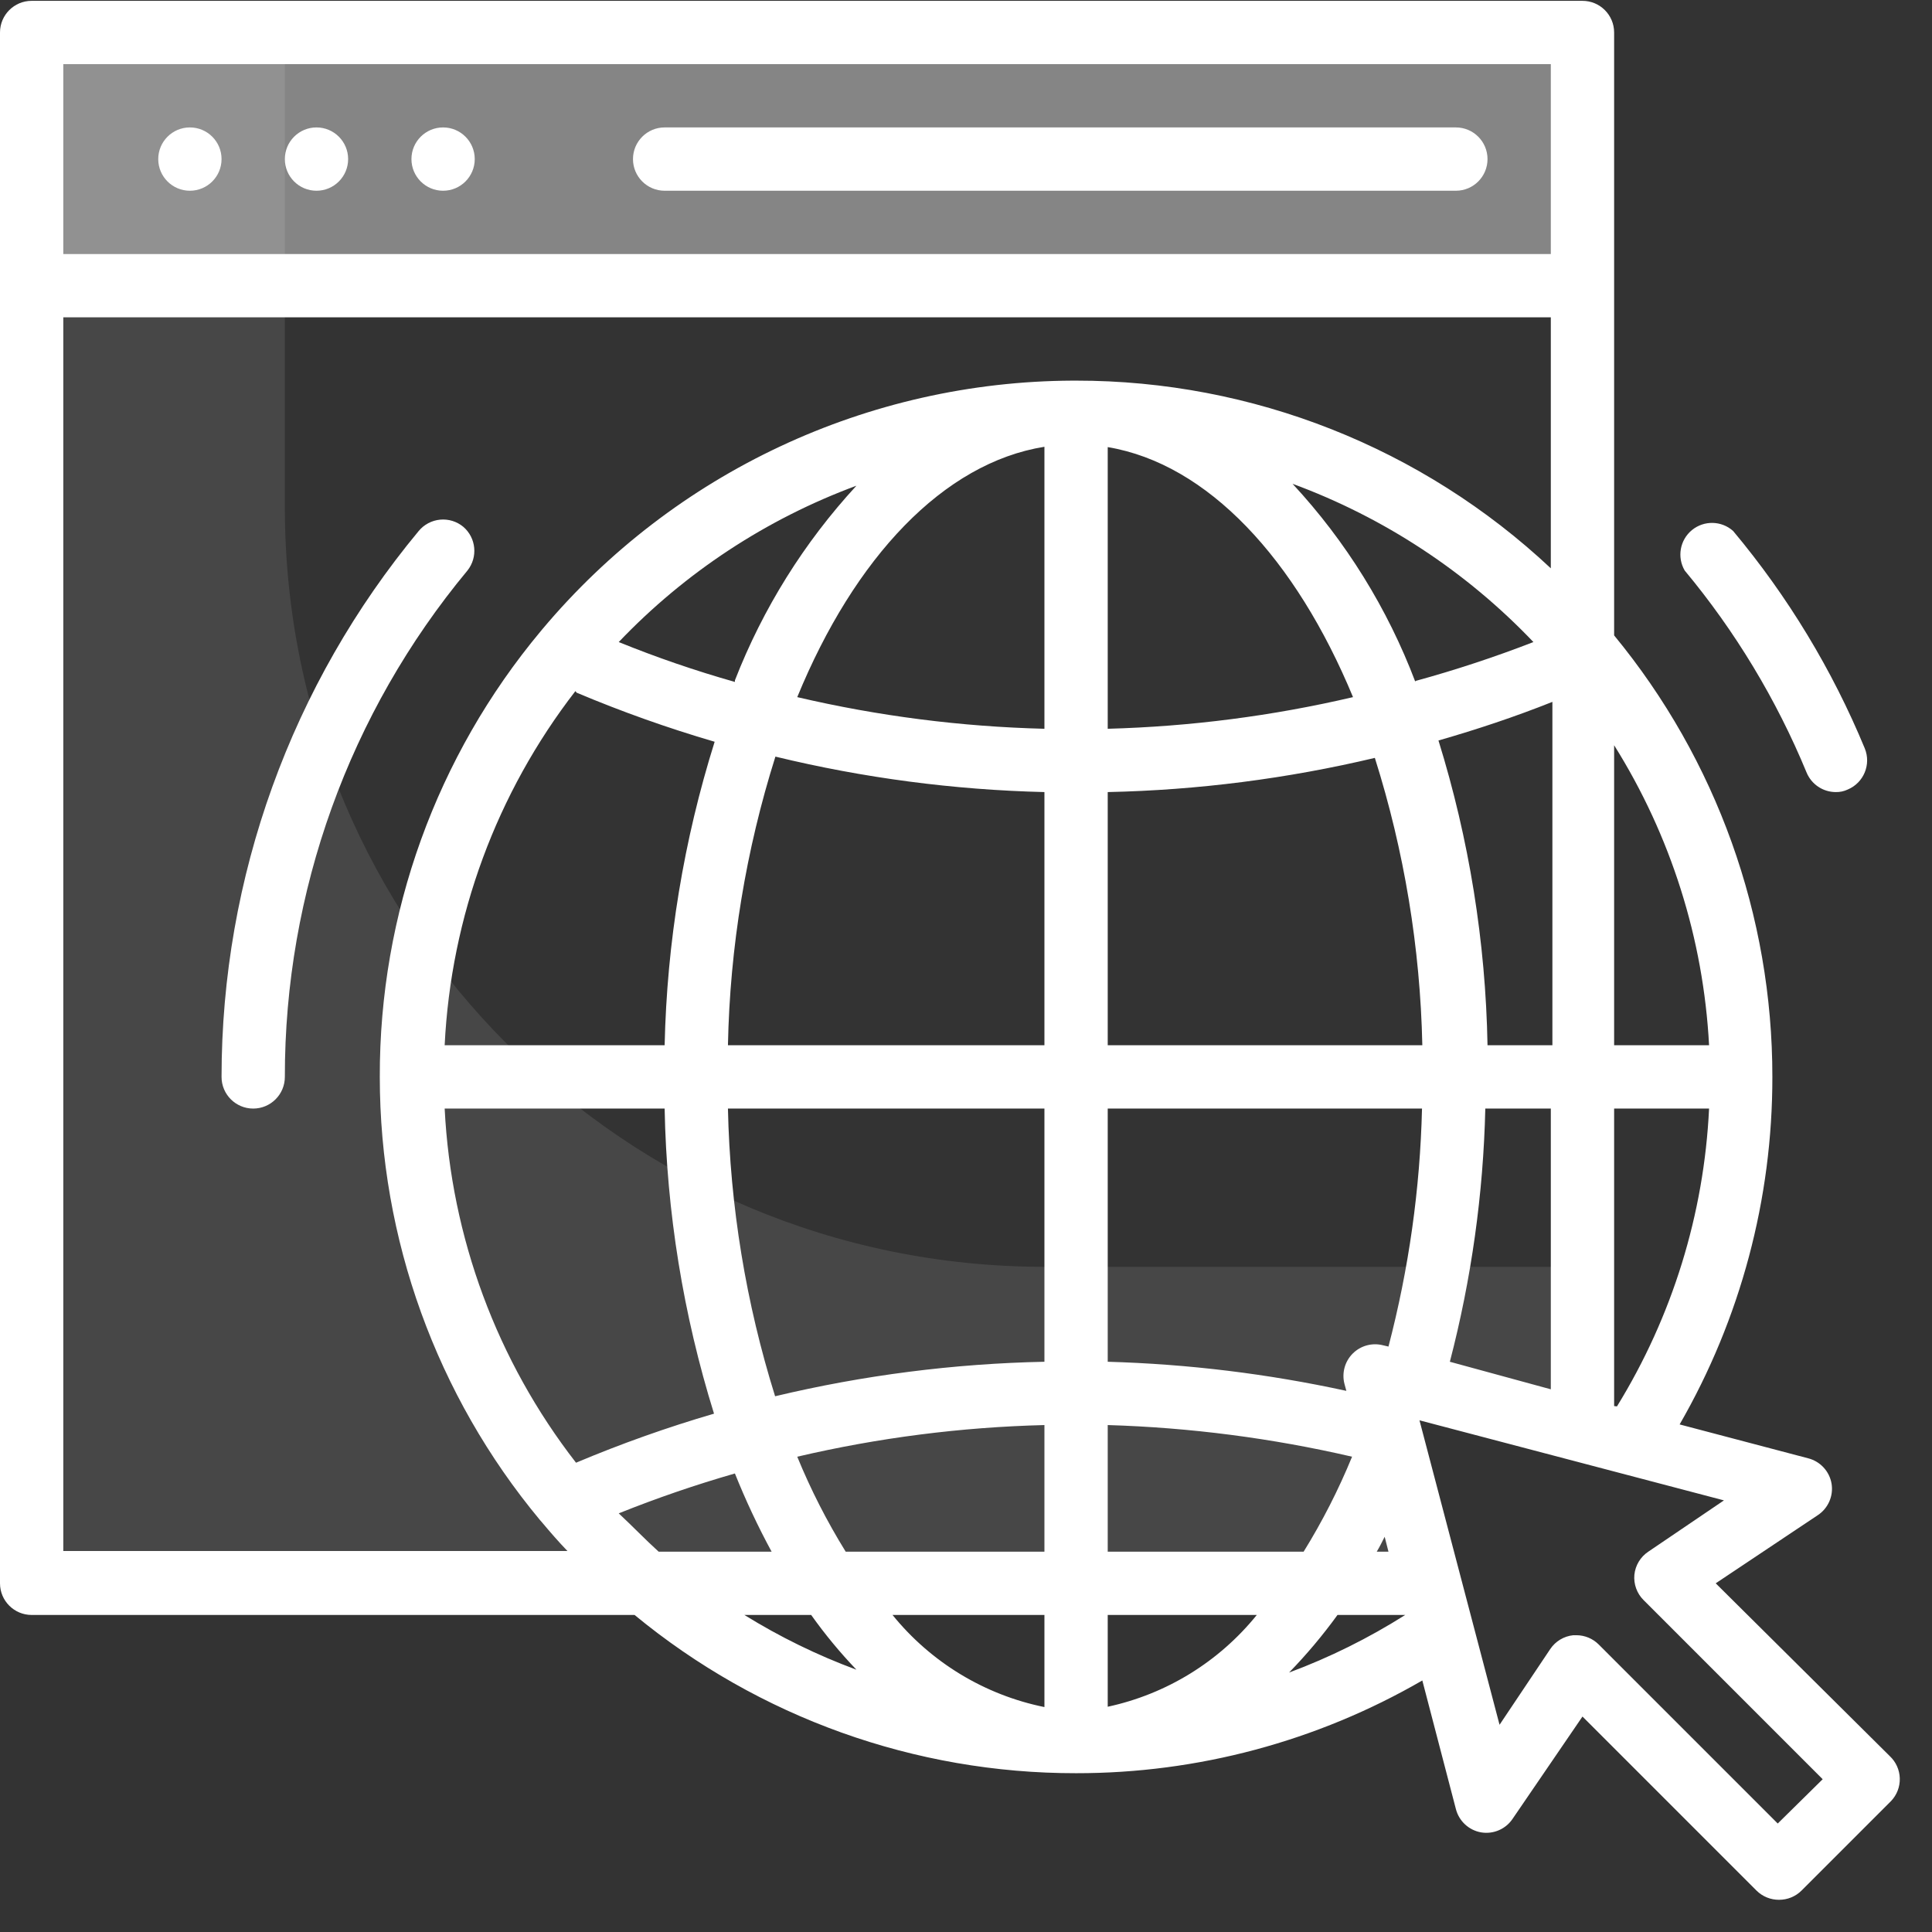
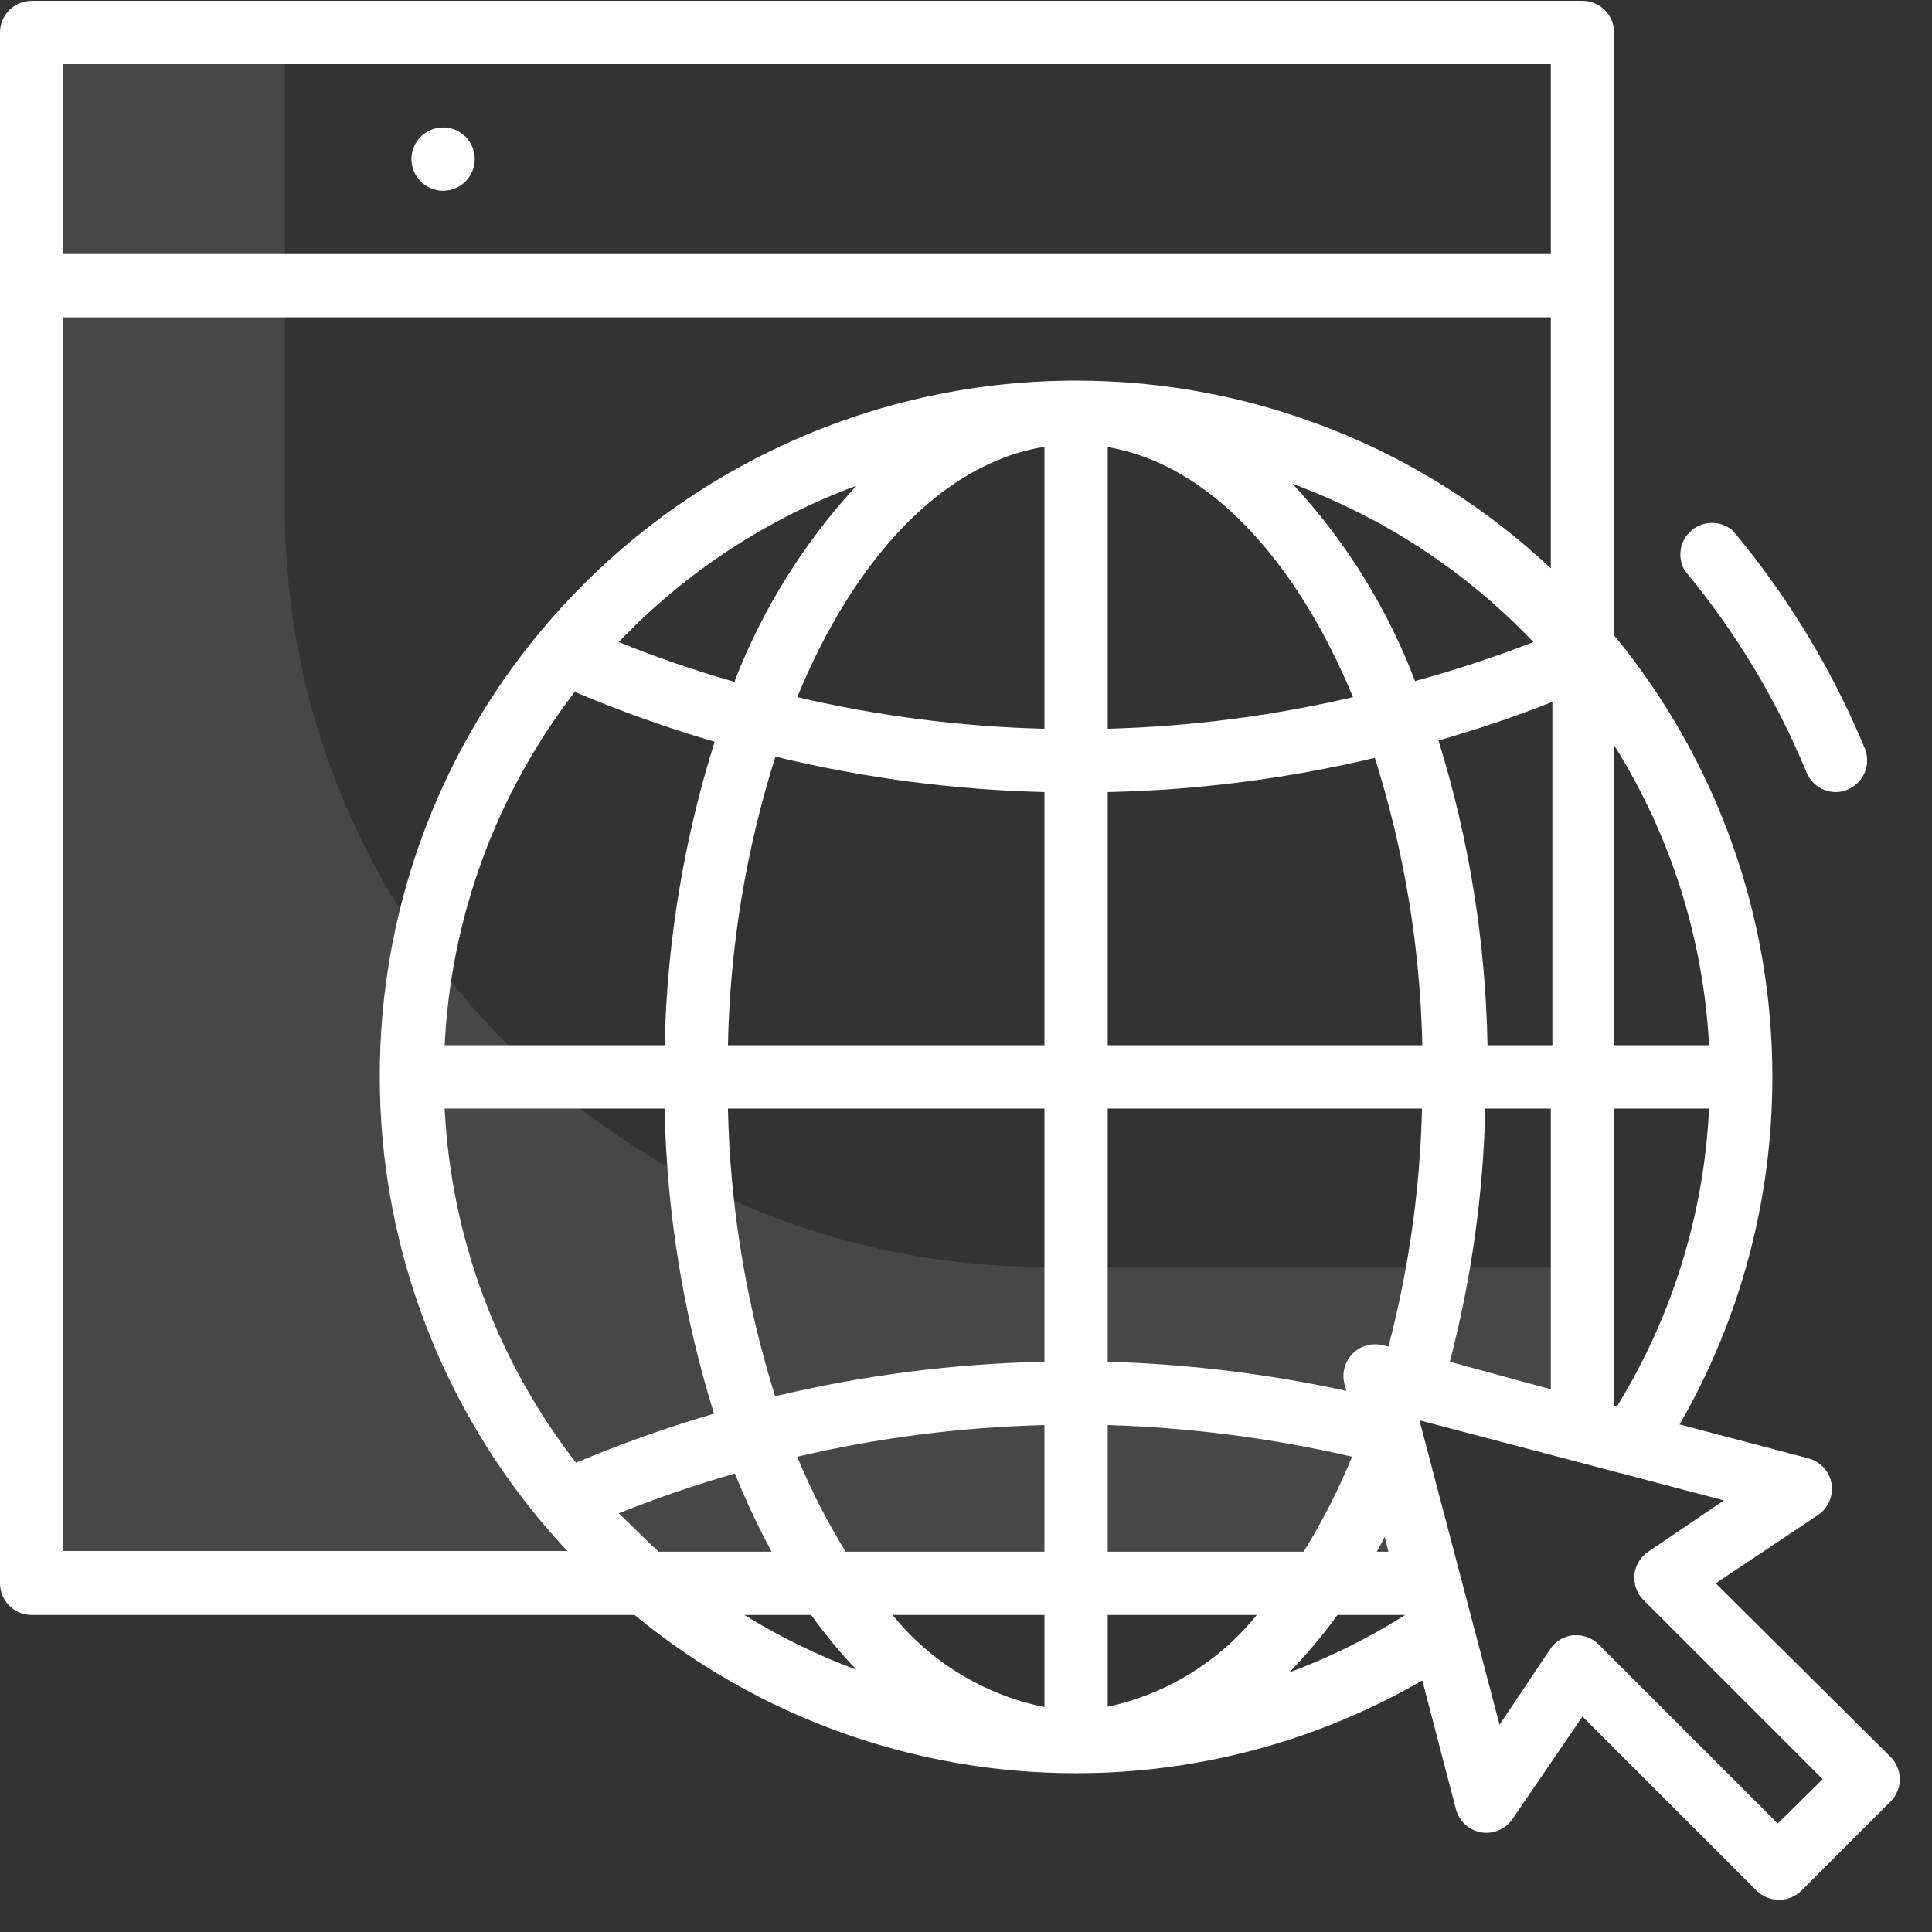
<svg xmlns="http://www.w3.org/2000/svg" width="160" height="160" viewBox="0 0 160 160" fill="none">
  <rect x="0" y="0" width="160" height="160" fill="#333333" stroke="none" />
  <path d="M23.59 42.006V2.69H2.621V131.123H118L115.5 115.5L131.054 118.017V104.912H86.495C51.753 104.912 23.59 76.748 23.59 42.006Z" fill="white" fill-opacity="0.1" />
-   <path d="M2.621 2.69H131.054V23.659H2.621V2.69Z" fill="white" fill-opacity="0.4" />
-   <path d="M18.348 13.175C18.348 14.622 17.174 15.796 15.726 15.796C14.279 15.796 13.105 14.622 13.105 13.175C13.105 11.727 14.279 10.553 15.726 10.553C17.174 10.553 18.348 11.727 18.348 13.175Z" fill="white" />
-   <path d="M28.831 13.175C28.831 14.622 27.658 15.796 26.21 15.796C24.763 15.796 23.589 14.622 23.589 13.175C23.589 11.727 24.763 10.553 26.21 10.553C27.658 10.553 28.831 11.727 28.831 13.175Z" fill="white" />
  <path d="M39.316 13.175C39.316 14.622 38.143 15.796 36.695 15.796C35.248 15.796 34.074 14.622 34.074 13.175C34.074 11.727 35.248 10.553 36.695 10.553C38.143 10.553 39.316 11.727 39.316 13.175Z" fill="white" />
-   <path d="M120.569 10.553H55.042C53.595 10.553 52.421 11.727 52.421 13.175C52.421 14.622 53.595 15.796 55.042 15.796H120.569C122.017 15.796 123.19 14.622 123.19 13.175C123.19 11.727 122.017 10.553 120.569 10.553Z" fill="white" />
  <path d="M156.504 145.434L142.088 131.123L150.529 125.488C151.398 124.919 151.851 123.892 151.682 122.867C151.506 121.845 150.746 121.024 149.741 120.769L139.1 117.965C144.144 109.212 146.791 99.287 146.78 89.186C146.789 75.846 142.156 62.919 133.675 52.621V2.69C133.675 1.243 132.501 0.069 131.054 0.069H2.621C1.174 0.069 0 1.243 0 2.69V131.123C0 132.57 1.174 133.744 2.621 133.744H52.552C62.846 142.23 75.776 146.865 89.116 146.849C99.183 146.859 109.075 144.21 117.791 139.169L120.569 149.811C120.824 150.815 121.646 151.576 122.666 151.751C123.691 151.92 124.72 151.467 125.287 150.598L131.054 142.157L145.469 156.573C145.963 157.063 146.634 157.337 147.33 157.333C148.027 157.337 148.697 157.063 149.191 156.573L156.609 149.155C157.091 148.65 157.353 147.972 157.332 147.273C157.313 146.574 157.015 145.912 156.504 145.434ZM123.19 86.564C123.034 78.001 121.666 69.503 119.128 61.324C122.325 60.406 125.471 59.358 128.563 58.126V86.564H123.19ZM114.541 111.412C113.64 111.178 112.684 111.438 112.026 112.096C111.369 112.753 111.109 113.71 111.343 114.611L111.5 115.186C105.002 113.771 98.386 112.963 91.737 112.775V91.807H117.765C117.605 98.462 116.672 105.077 114.987 111.517L114.541 111.412ZM112.051 57.733C105.385 59.292 98.579 60.169 91.737 60.354V37.027C100.02 38.415 107.306 46.278 112.051 57.733ZM86.495 37V60.354C79.6 60.182 72.741 59.304 66.025 57.733C70.769 46.173 78.134 38.337 86.495 37ZM86.495 65.596V86.564H60.285C60.448 78.449 61.773 70.4 64.216 62.66C71.516 64.43 78.985 65.414 86.495 65.596ZM86.495 91.807V112.775C78.98 112.93 71.502 113.887 64.191 115.632C61.776 107.913 60.46 99.893 60.285 91.807H86.495ZM91.737 86.564V65.596C99.191 65.436 106.606 64.486 113.859 62.765C116.293 70.471 117.617 78.485 117.791 86.564H91.737ZM133.675 61.717C138.365 69.196 141.072 77.748 141.538 86.564H133.675V61.717ZM117.215 56.475C114.916 50.399 111.462 44.828 107.044 40.066C114.608 42.852 121.432 47.336 126.991 53.172C123.789 54.414 120.526 55.49 117.215 56.397V56.475ZM60.862 56.475C57.597 55.551 54.386 54.449 51.241 53.172C56.731 47.412 63.464 42.984 70.926 40.224C66.595 44.922 63.181 50.389 60.862 56.344V56.475ZM47.757 57.365C51.485 58.937 55.3 60.294 59.184 61.429C56.626 69.57 55.232 78.032 55.042 86.564H36.825C37.344 75.91 41.123 65.671 47.651 57.235L47.757 57.365ZM55.042 91.807C55.206 100.38 56.583 108.886 59.132 117.074C55.247 118.208 51.432 119.565 47.704 121.136C41.156 112.706 37.359 102.468 36.825 91.807H55.042ZM51.241 125.33C54.39 124.066 57.601 122.964 60.862 122.027C61.749 124.242 62.764 126.404 63.901 128.502H54.545C53.417 127.479 52.421 126.431 51.241 125.33ZM66.025 120.638C72.741 119.067 79.6 118.189 86.495 118.017V128.502H70.036C68.484 125.996 67.142 123.366 66.025 120.638ZM86.495 133.744V141.372C81.544 140.367 77.095 137.67 73.915 133.744H86.495ZM91.737 141.345V133.744H104.083C100.957 137.614 96.601 140.298 91.737 141.345ZM91.737 128.502V118.017C98.552 118.222 105.33 119.1 111.973 120.638C110.854 123.366 109.513 125.996 107.962 128.502H91.737ZM114.672 127.269L114.987 128.502H114.017C114.252 128.109 114.462 127.689 114.672 127.269ZM123.007 91.807H128.432V115.056L120.071 112.775C121.855 105.922 122.841 98.887 123.007 91.807ZM133.675 116.444V91.807H141.538C141.119 100.54 138.496 109.025 133.91 116.471L133.675 116.444ZM5.242 5.311H128.432V21.038H5.242V5.311ZM5.242 26.28H128.432V47.066C117.782 37.071 103.722 31.513 89.116 31.522H88.828C71.881 31.596 55.825 39.12 44.925 52.098L44.794 52.255C36.142 62.613 31.418 75.69 31.453 89.186C31.453 102.59 36.146 115.573 44.716 125.881L44.899 126.09C45.581 126.903 46.262 127.689 46.996 128.449H5.242V26.28ZM67.178 133.744C68.316 135.344 69.568 136.859 70.926 138.278C67.69 137.082 64.581 135.562 61.648 133.744H67.178ZM106.756 138.514C108.206 137.023 109.546 135.428 110.766 133.744H116.375C113.343 135.662 110.12 137.262 106.756 138.514ZM147.225 151.016L132.39 136.182C131.902 135.697 131.243 135.424 130.556 135.422H130.293C129.515 135.501 128.814 135.923 128.38 136.575L124.186 142.839L117.555 117.624L142.77 124.255L136.506 128.502C135.854 128.936 135.432 129.637 135.352 130.415C135.281 131.192 135.56 131.961 136.113 132.511L150.947 147.347L147.225 151.016Z" fill="white" />
  <path d="M149.611 63.971C150.013 64.95 150.964 65.591 152.022 65.596C152.366 65.605 152.707 65.533 153.018 65.386C154.345 64.831 154.976 63.31 154.433 61.979C151.735 55.457 148.058 49.386 143.529 43.972C142.568 43.112 141.123 43.08 140.124 43.895C139.125 44.712 138.868 46.135 139.52 47.249C143.708 52.281 147.111 57.92 149.611 63.971Z" fill="white" />
-   <path d="M38.373 43.632C37.838 43.185 37.147 42.971 36.455 43.035C35.761 43.099 35.121 43.436 34.677 43.972C24.125 56.677 18.349 72.671 18.348 89.186C18.348 90.633 19.521 91.807 20.969 91.807C22.416 91.807 23.59 90.633 23.59 89.186C23.574 73.869 28.925 59.031 38.713 47.248C39.589 46.147 39.439 44.551 38.373 43.632Z" fill="white" />
</svg>